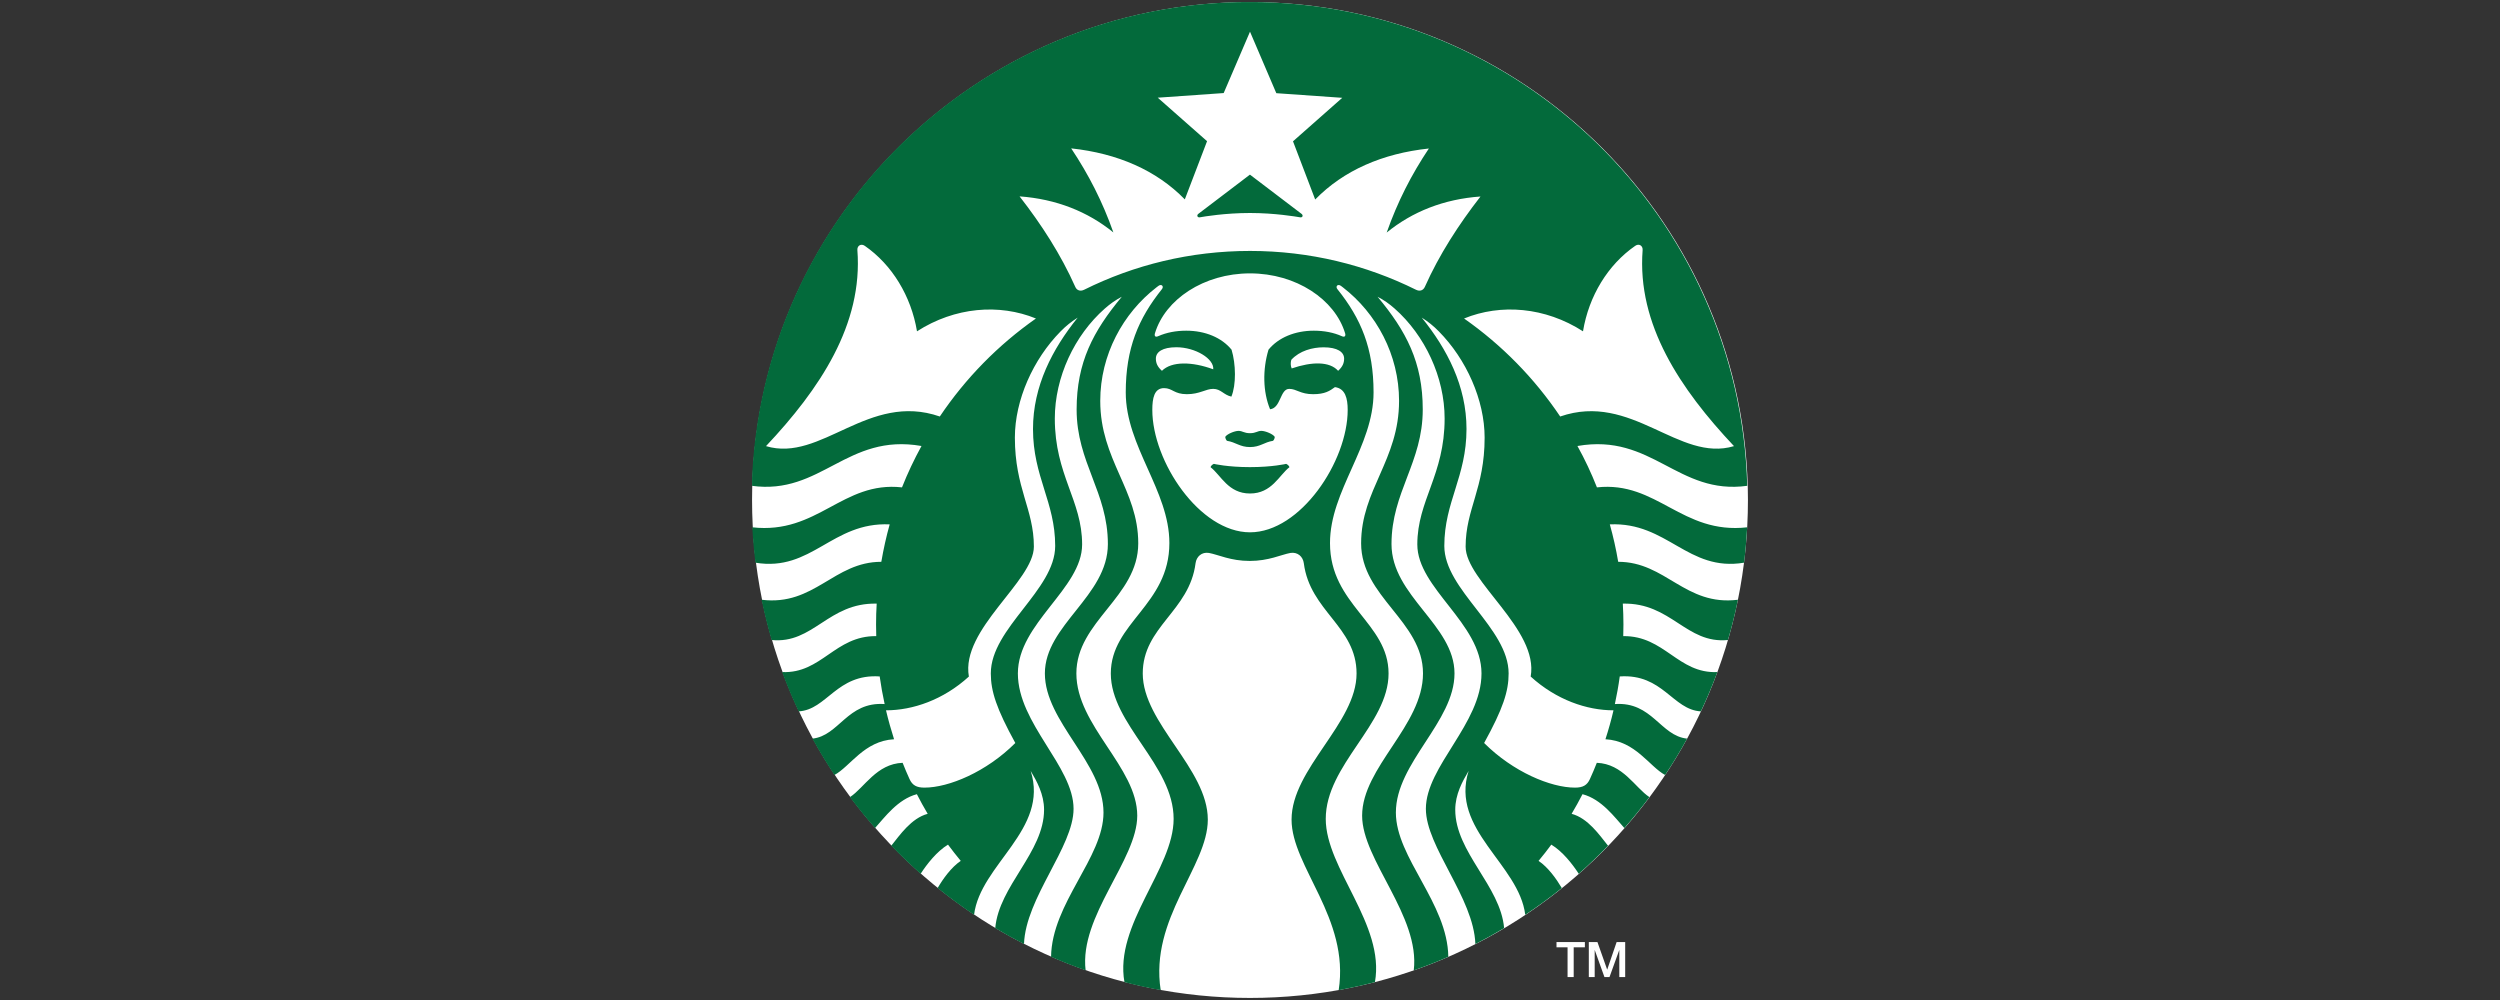
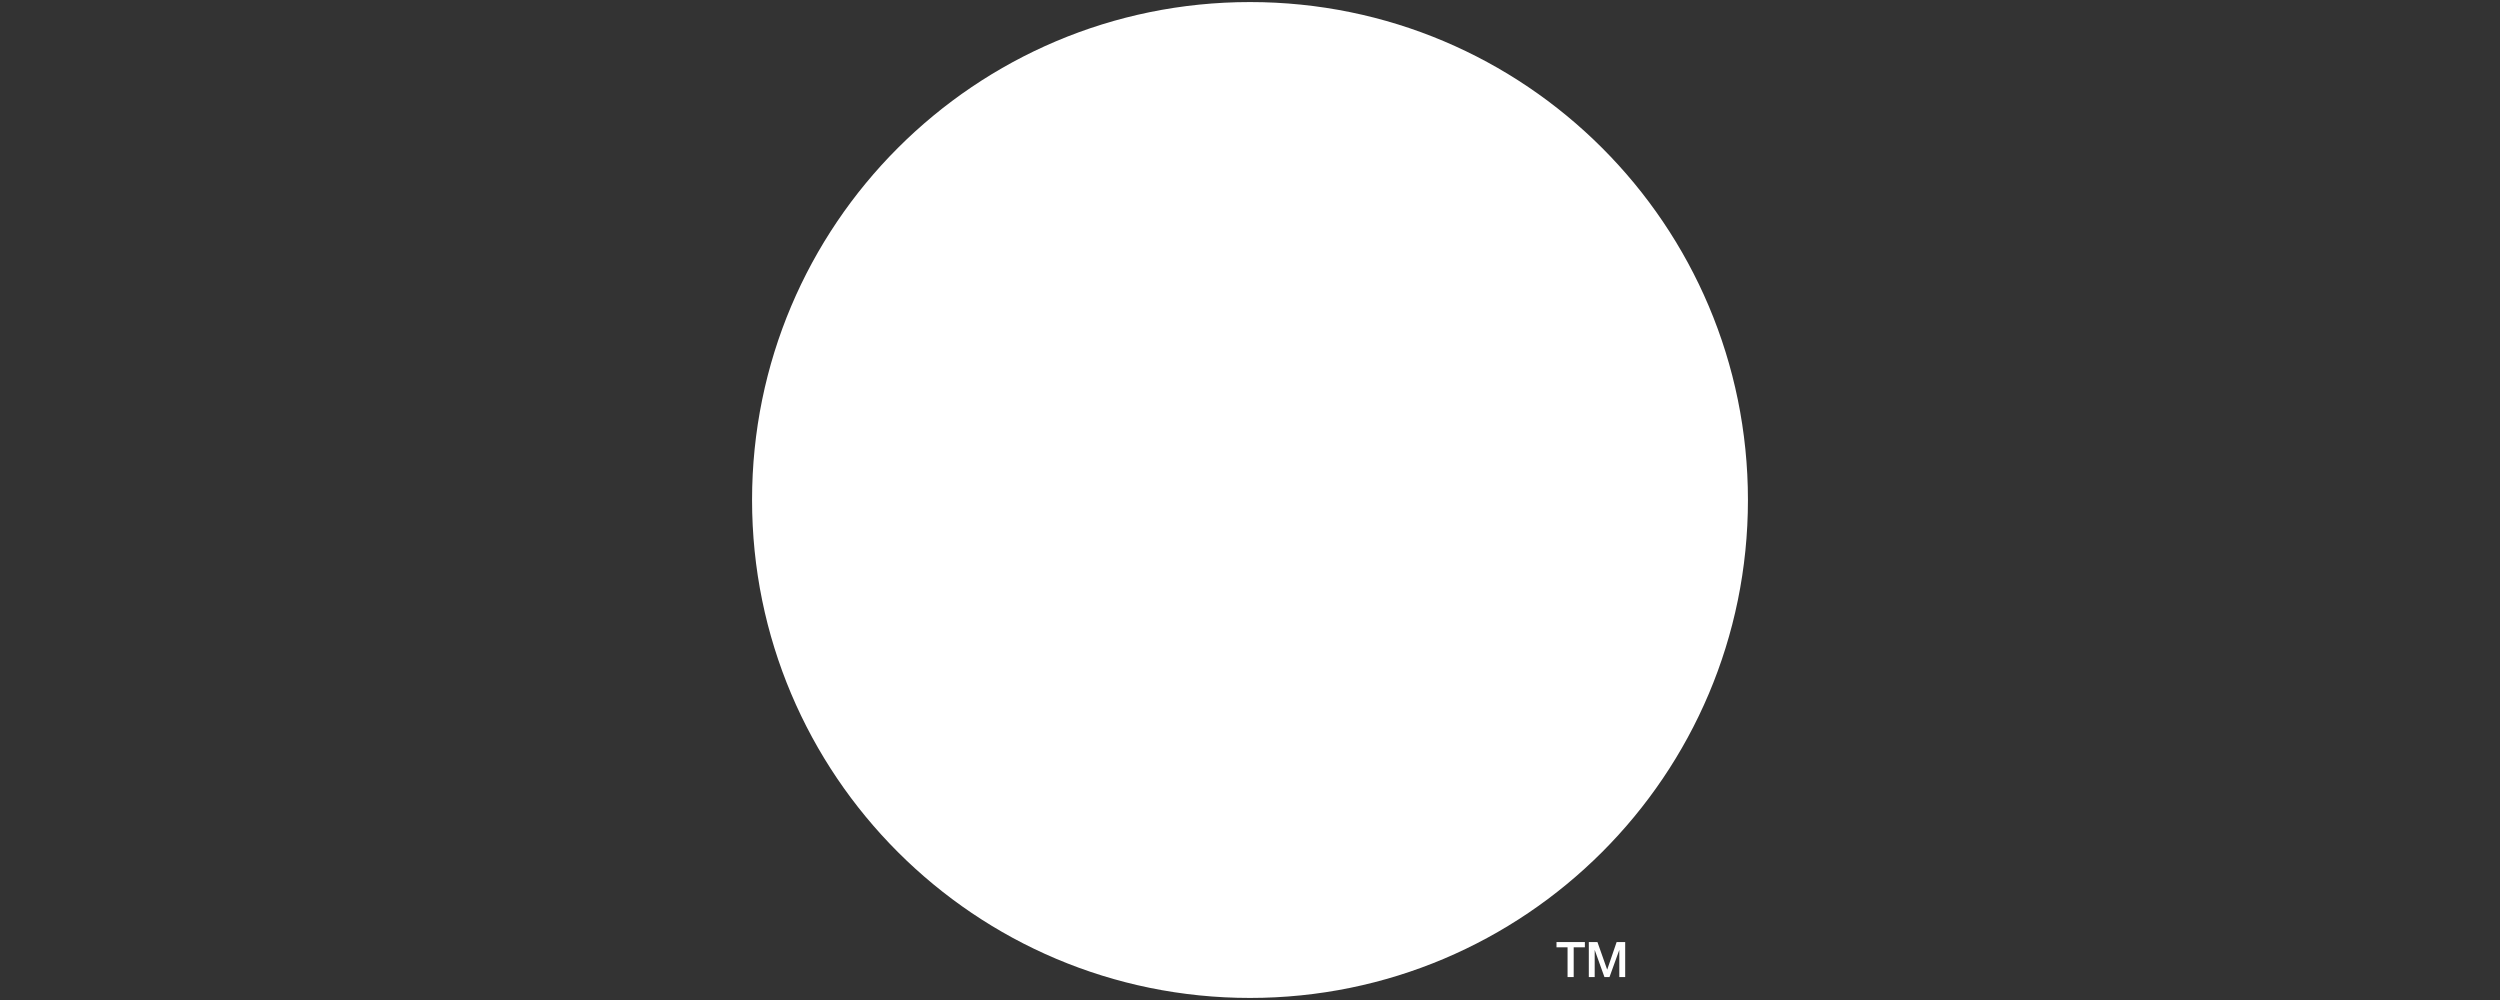
<svg xmlns="http://www.w3.org/2000/svg" xmlns:xlink="http://www.w3.org/1999/xlink" version="1.1" id="Layer_1" x="0px" y="0px" viewBox="0 0 400 160" style="enable-background:new 0 0 400 160;" xml:space="preserve">
  <rect x="0" y="0" width="400" height="160" fill="#333333" stroke="none" />
  <style type="text/css">
	.st0{clip-path:url(#SVGID_00000013154543845417991880000013552330587336205952_);fill:#FFFFFF;}
	.st1{clip-path:url(#SVGID_00000013154543845417991880000013552330587336205952_);fill:#036A3B;}
</style>
  <g>
    <g>
      <defs>
        <rect id="SVGID_1_" x="120.33" y="0.33" width="159.35" height="159.35" />
      </defs>
      <clipPath id="SVGID_00000160161937399033451180000006574137447926658239_">
        <use xlink:href="#SVGID_1_" style="overflow:visible;" />
      </clipPath>
      <path style="clip-path:url(#SVGID_00000160161937399033451180000006574137447926658239_);fill:#FFFFFF;" d="M279.67,80    c0,44-35.67,79.67-79.67,79.67c-44,0-79.67-35.67-79.67-79.67C120.33,36,156,0.33,200,0.33C244,0.33,279.67,36,279.67,80" />
-       <path style="clip-path:url(#SVGID_00000160161937399033451180000006574137447926658239_);fill:#036A3B;" d="M208.01,34.77    c-0.7-0.12-4.06-0.69-8.01-0.69c-3.95,0-7.32,0.56-8.02,0.69c-0.4,0.07-0.55-0.32-0.25-0.55c0.28-0.2,8.26-6.28,8.26-6.28    s7.98,6.08,8.26,6.28C208.56,34.46,208.41,34.85,208.01,34.77 M194.22,74.22c0,0-0.42,0.15-0.53,0.53    c1.67,1.29,2.82,4.21,6.31,4.21c3.49,0,4.65-2.92,6.31-4.21c-0.11-0.37-0.53-0.53-0.53-0.53s-2.19,0.52-5.79,0.52    C196.41,74.74,194.22,74.22,194.22,74.22 M200,69.31c-0.97,0-1.18-0.37-1.85-0.37c-0.63,0.01-1.85,0.51-2.11,0.96    c0.02,0.24,0.11,0.45,0.27,0.63c1.42,0.22,2.06,1,3.69,1c1.64,0,2.27-0.79,3.69-1c0.17-0.19,0.26-0.4,0.27-0.63    c-0.27-0.45-1.49-0.95-2.12-0.96C201.18,68.93,200.97,69.31,200,69.31 M279.55,84.37c-0.11,1.9-0.27,3.79-0.5,5.66    c-9.02,1.5-12.25-6.54-21.48-6.13c0.55,1.96,1,3.95,1.34,5.99c7.62-0.01,10.7,7.12,19.16,6.07c-0.44,2.18-0.97,4.32-1.6,6.44    c-6.7,0.66-9.06-6-16.82-5.82c0.06,1.11,0.1,2.22,0.1,3.34c0,0.63-0.01,1.24-0.03,1.86c6.61-0.08,8.76,6.03,15.06,5.75    c-0.79,2.14-1.67,4.24-2.64,6.29c-4.52-0.25-6.08-6.06-12.98-5.59c-0.2,1.49-0.47,2.96-0.78,4.42c5.98-0.42,7.27,5.09,11.56,5.53    c-1.09,1.99-2.27,3.93-3.52,5.82c-2.53-1.36-4.74-5.46-9.55-5.72c0.49-1.52,0.93-3.07,1.29-4.63c-4.27,0-9.15-1.67-13.25-5.4    c1.33-7.56-10.41-15.26-10.41-20.79c0-6.01,3.04-9.33,3.04-17.44c0-6.01-2.92-12.54-7.33-17c-0.85-0.87-1.72-1.57-2.73-2.2    c4.05,5.01,7.16,10.94,7.16,17.82c0,7.64-3.55,11.66-3.55,18.71c0,7.04,10.29,13.14,10.29,20.4c0,2.86-0.9,5.65-3.92,11.13    c4.63,4.62,10.65,7.14,14.54,7.14c1.26,0,1.94-0.38,2.39-1.38c0.38-0.85,0.76-1.71,1.1-2.59c4.19,0.16,6.11,3.97,8.42,5.49    c-1.27,1.7-2.61,3.35-4.01,4.95c-1.55-1.72-3.64-4.62-6.7-5.42c-0.55,1.07-1.13,2.11-1.74,3.14c2.63,0.71,4.43,3.37,5.83,5.11    c-1.51,1.56-3.07,3.05-4.69,4.49c-1.02-1.58-2.6-3.59-4.39-4.67c-0.65,0.88-1.33,1.75-2.04,2.6c1.52,1.02,2.84,2.86,3.72,4.35    c-1.88,1.51-3.83,2.94-5.85,4.28c-0.99-8.09-12.04-13.63-9.06-23.02c-0.98,1.65-2.14,3.73-2.14,6.21c0,6.79,7.24,12.19,7.82,18.94    c-1.51,0.9-3.04,1.75-4.6,2.55c-0.26-7.43-7.92-15.54-7.92-21.64c0-6.8,8.9-13.63,8.9-21.66c0-8.03-10.27-13.6-10.27-20.64    s4.37-11.11,4.37-20.14c0-6.62-3.15-13.32-8-17.6c-0.86-0.76-1.7-1.36-2.73-1.89c4.58,5.49,7.23,10.48,7.23,18.04    c0,8.5-5,13.21-5,21.53c0,8.32,10.08,12.95,10.08,20.7c0,7.75-9.38,14.29-9.38,22.26c0,7.23,8.27,14.48,8.39,23.08    c-1.81,0.79-3.65,1.51-5.53,2.17c1.05-8.69-8.26-17.65-8.26-24.75c0-7.75,9.74-14.41,9.74-22.76c0-8.36-9.9-12.25-9.9-20.82    c0-8.58,6.07-13.32,6.07-22.79c0-7.39-3.64-14.03-8.97-18.15c-0.11-0.09-0.22-0.17-0.33-0.25c-0.51-0.37-0.92,0.08-0.57,0.52    c3.78,4.71,5.79,9.47,5.79,16.52c0,8.67-6.97,15.71-6.97,24.11c0,9.91,9.37,12.74,9.37,20.87c0,8.13-10.05,14.63-10.05,23.26    c0,8,9.51,16.88,7.87,26.12c-1.91,0.5-3.84,0.92-5.8,1.28c1.78-11.5-7.54-19.76-7.54-27.28c0-8.16,10.4-15.42,10.4-23.38    c0-7.51-7.46-9.96-8.44-17.65c-0.14-1.05-0.98-1.82-2.14-1.64c-1.52,0.28-3.46,1.28-6.52,1.28c-3.05,0-5-1-6.52-1.28    c-1.16-0.19-2,0.59-2.14,1.64c-0.98,7.69-8.45,10.14-8.45,17.65c0,7.96,10.41,15.22,10.41,23.38c0,7.52-9.32,15.78-7.54,27.28    c-1.96-0.35-3.9-0.77-5.8-1.28c-1.64-9.24,7.87-18.12,7.87-26.12c0-8.63-10.05-15.14-10.05-23.26c0-8.13,9.37-10.96,9.37-20.87    c0-8.4-6.98-15.44-6.98-24.11c0-7.05,2.02-11.81,5.79-16.52c0.35-0.44-0.06-0.89-0.56-0.52c-0.11,0.08-0.22,0.17-0.33,0.25    c-5.33,4.12-8.98,10.76-8.98,18.15c0,9.47,6.08,14.22,6.08,22.79c0,8.58-9.9,12.46-9.9,20.82c0,8.36,9.74,15.01,9.74,22.76    c0,7.09-9.31,16.05-8.26,24.75c-1.88-0.66-3.72-1.38-5.53-2.17c0.12-8.6,8.39-15.84,8.39-23.08c0-7.97-9.38-14.51-9.38-22.26    c0-7.76,10.08-12.38,10.08-20.7c0-8.32-5-13.03-5-21.53c0-7.56,2.65-12.54,7.23-18.04c-1.02,0.53-1.86,1.13-2.72,1.89    c-4.86,4.28-8,10.98-8,17.6c0,9.03,4.37,13.09,4.37,20.14s-10.28,12.61-10.28,20.64c0,8.03,8.91,14.86,8.91,21.66    c0,6.1-7.67,14.22-7.93,21.64c-1.56-0.8-3.09-1.65-4.6-2.55c0.58-6.75,7.81-12.15,7.81-18.94c0-2.48-1.16-4.56-2.14-6.21    c2.98,9.39-8.06,14.93-9.06,23.02c-2.01-1.34-3.96-2.77-5.83-4.28c0.87-1.5,2.19-3.33,3.7-4.35c-0.7-0.85-1.39-1.72-2.04-2.6    c-1.78,1.08-3.36,3.09-4.38,4.67c-1.62-1.44-3.19-2.93-4.7-4.49c1.4-1.74,3.2-4.4,5.83-5.11c-0.61-1.03-1.19-2.07-1.73-3.14    c-3.05,0.8-5.15,3.7-6.7,5.42c-1.4-1.6-2.74-3.25-4.01-4.95c2.32-1.52,4.24-5.33,8.43-5.49c0.35,0.88,0.71,1.74,1.1,2.59    c0.45,1,1.13,1.38,2.39,1.38c3.89,0,9.91-2.51,14.54-7.14c-3.01-5.48-3.92-8.27-3.92-11.13c0-7.26,10.3-13.35,10.3-20.4    c0-7.05-3.55-11.07-3.55-18.71c0-6.88,3.11-12.81,7.15-17.82c-1,0.63-1.88,1.33-2.73,2.2c-4.4,4.46-7.32,10.98-7.32,17    c0,8.11,3.04,11.43,3.04,17.44c0,5.54-11.73,13.23-10.4,20.79c-4.09,3.73-8.98,5.4-13.26,5.4c0.37,1.57,0.81,3.12,1.29,4.63    c-4.81,0.26-7.01,4.37-9.55,5.72c-1.25-1.89-2.43-3.83-3.52-5.82c4.29-0.45,5.57-5.95,11.56-5.53c-0.32-1.46-0.58-2.93-0.79-4.42    c-6.89-0.46-8.45,5.35-12.98,5.59c-0.96-2.05-1.85-4.14-2.63-6.29c6.3,0.28,8.45-5.83,15.06-5.75c-0.02-0.62-0.03-1.24-0.03-1.86    c0-1.12,0.03-2.24,0.1-3.34c-7.76-0.18-10.12,6.49-16.82,5.82c-0.62-2.12-1.15-4.26-1.6-6.44c8.47,1.05,11.55-6.08,19.16-6.07    c0.35-2.04,0.79-4.03,1.34-5.99c-9.24-0.41-12.46,7.63-21.48,6.13c-0.23-1.86-0.4-3.75-0.5-5.66c10.48,1.18,14.41-7.45,23.95-6.39    c0.9-2.28,1.95-4.49,3.12-6.62c-11.96-2.1-16.02,7.9-27.16,6.37c1.2-42.96,36.4-77.41,79.64-77.41s78.43,34.45,79.64,77.41    c-11.14,1.53-15.2-8.47-27.17-6.37c1.18,2.12,2.22,4.34,3.12,6.62C265.14,76.92,269.07,85.55,279.55,84.37 M165.75,50.96    c-5.86-2.4-12.96-1.85-19.03,2.05c-0.94-5.65-4-10.66-8.36-13.68c-0.6-0.41-1.23-0.02-1.18,0.68    c0.92,11.92-6.05,22.27-14.62,31.37c8.83,2.66,16.35-8.72,27.81-4.74C154.49,60.51,159.71,55.19,165.75,50.96 M200,43.74    c-7.4,0-13.59,4.18-15.21,9.59c-0.12,0.41,0.04,0.68,0.52,0.46c1.33-0.59,2.84-0.88,4.49-0.88c3.02,0,5.67,1.1,7.25,3.04    c0.69,2.29,0.76,5.61-0.03,7.51c-1.25-0.28-1.68-1.24-2.91-1.24c-1.21,0-2.15,0.85-4.21,0.85c-2.06,0-2.3-0.97-3.65-0.97    c-1.59,0-1.88,1.64-1.88,3.49c0,8.24,7.57,19.58,15.63,19.58c8.06,0,15.63-11.34,15.63-19.58c0-1.85-0.38-3.43-2.04-3.65    c-0.83,0.6-1.59,1.13-3.49,1.13c-2.06,0-2.63-0.85-3.83-0.85c-1.47,0-1.32,3.08-3.06,3.26c-1.15-2.78-1.21-6.35-0.25-9.53    c1.57-1.93,4.23-3.04,7.25-3.04c1.64,0,3.17,0.29,4.48,0.88c0.48,0.22,0.65-0.05,0.53-0.46C213.59,47.92,207.4,43.74,200,43.74     M211.78,55.57c-1.78,0-3.85,0.55-5.17,2c-0.13,0.4-0.13,0.98,0.06,1.38c3.22-1.1,6.06-1.15,7.43,0.38    c0.73-0.66,0.96-1.26,0.96-1.96C215.05,56.31,213.97,55.57,211.78,55.57 M185.91,59.33c1.55-1.55,4.82-1.49,8.21-0.24    c0.15-1.69-2.87-3.53-5.9-3.53c-2.2,0-3.28,0.74-3.28,1.81C184.94,58.07,185.17,58.67,185.91,59.33 M236.88,31.44    c-5.84,0.41-10.91,2.42-15.01,5.77c1.74-4.94,3.95-9.26,6.75-13.45c-7.43,0.79-13.65,3.51-18.19,8.16l-3.55-9.31l7.88-6.96    l-10.55-0.74L200,5.07l-4.21,9.82l-10.55,0.74l7.89,6.96l-3.56,9.31c-4.53-4.65-10.75-7.36-18.18-8.16    c2.79,4.19,5.01,8.51,6.75,13.45c-4.1-3.34-9.17-5.35-15.01-5.77c3.51,4.5,6.61,9.31,8.91,14.47c0.25,0.58,0.81,0.77,1.42,0.47    c8-3.98,17.01-6.21,26.55-6.21c9.53,0,18.55,2.24,26.55,6.21c0.61,0.3,1.16,0.11,1.42-0.47    C230.27,40.75,233.38,35.94,236.88,31.44 M249.63,66.64c11.45-3.97,18.97,7.4,27.81,4.74c-8.57-9.1-15.54-19.45-14.62-31.37    c0.05-0.7-0.58-1.1-1.18-0.68c-4.37,3.02-7.43,8.03-8.36,13.68c-6.07-3.9-13.17-4.45-19.03-2.05    C240.29,55.19,245.51,60.51,249.63,66.64" />
      <polygon style="clip-path:url(#SVGID_00000160161937399033451180000006574137447926658239_);fill:#FFFFFF;" points="    249.04,150.73 253.58,150.73 253.58,151.57 251.79,151.57 251.79,156.33 250.81,156.33 250.81,151.57 249.04,151.57   " />
      <polygon style="clip-path:url(#SVGID_00000160161937399033451180000006574137447926658239_);fill:#FFFFFF;" points="    254.21,150.73 255.59,150.73 257.14,155.12 257.16,155.12 258.66,150.73 260.03,150.73 260.03,156.33 259.09,156.33     259.09,152.01 259.08,152.01 257.52,156.33 256.71,156.33 255.16,152.01 255.15,152.01 255.15,156.33 254.21,156.33   " />
    </g>
  </g>
</svg>